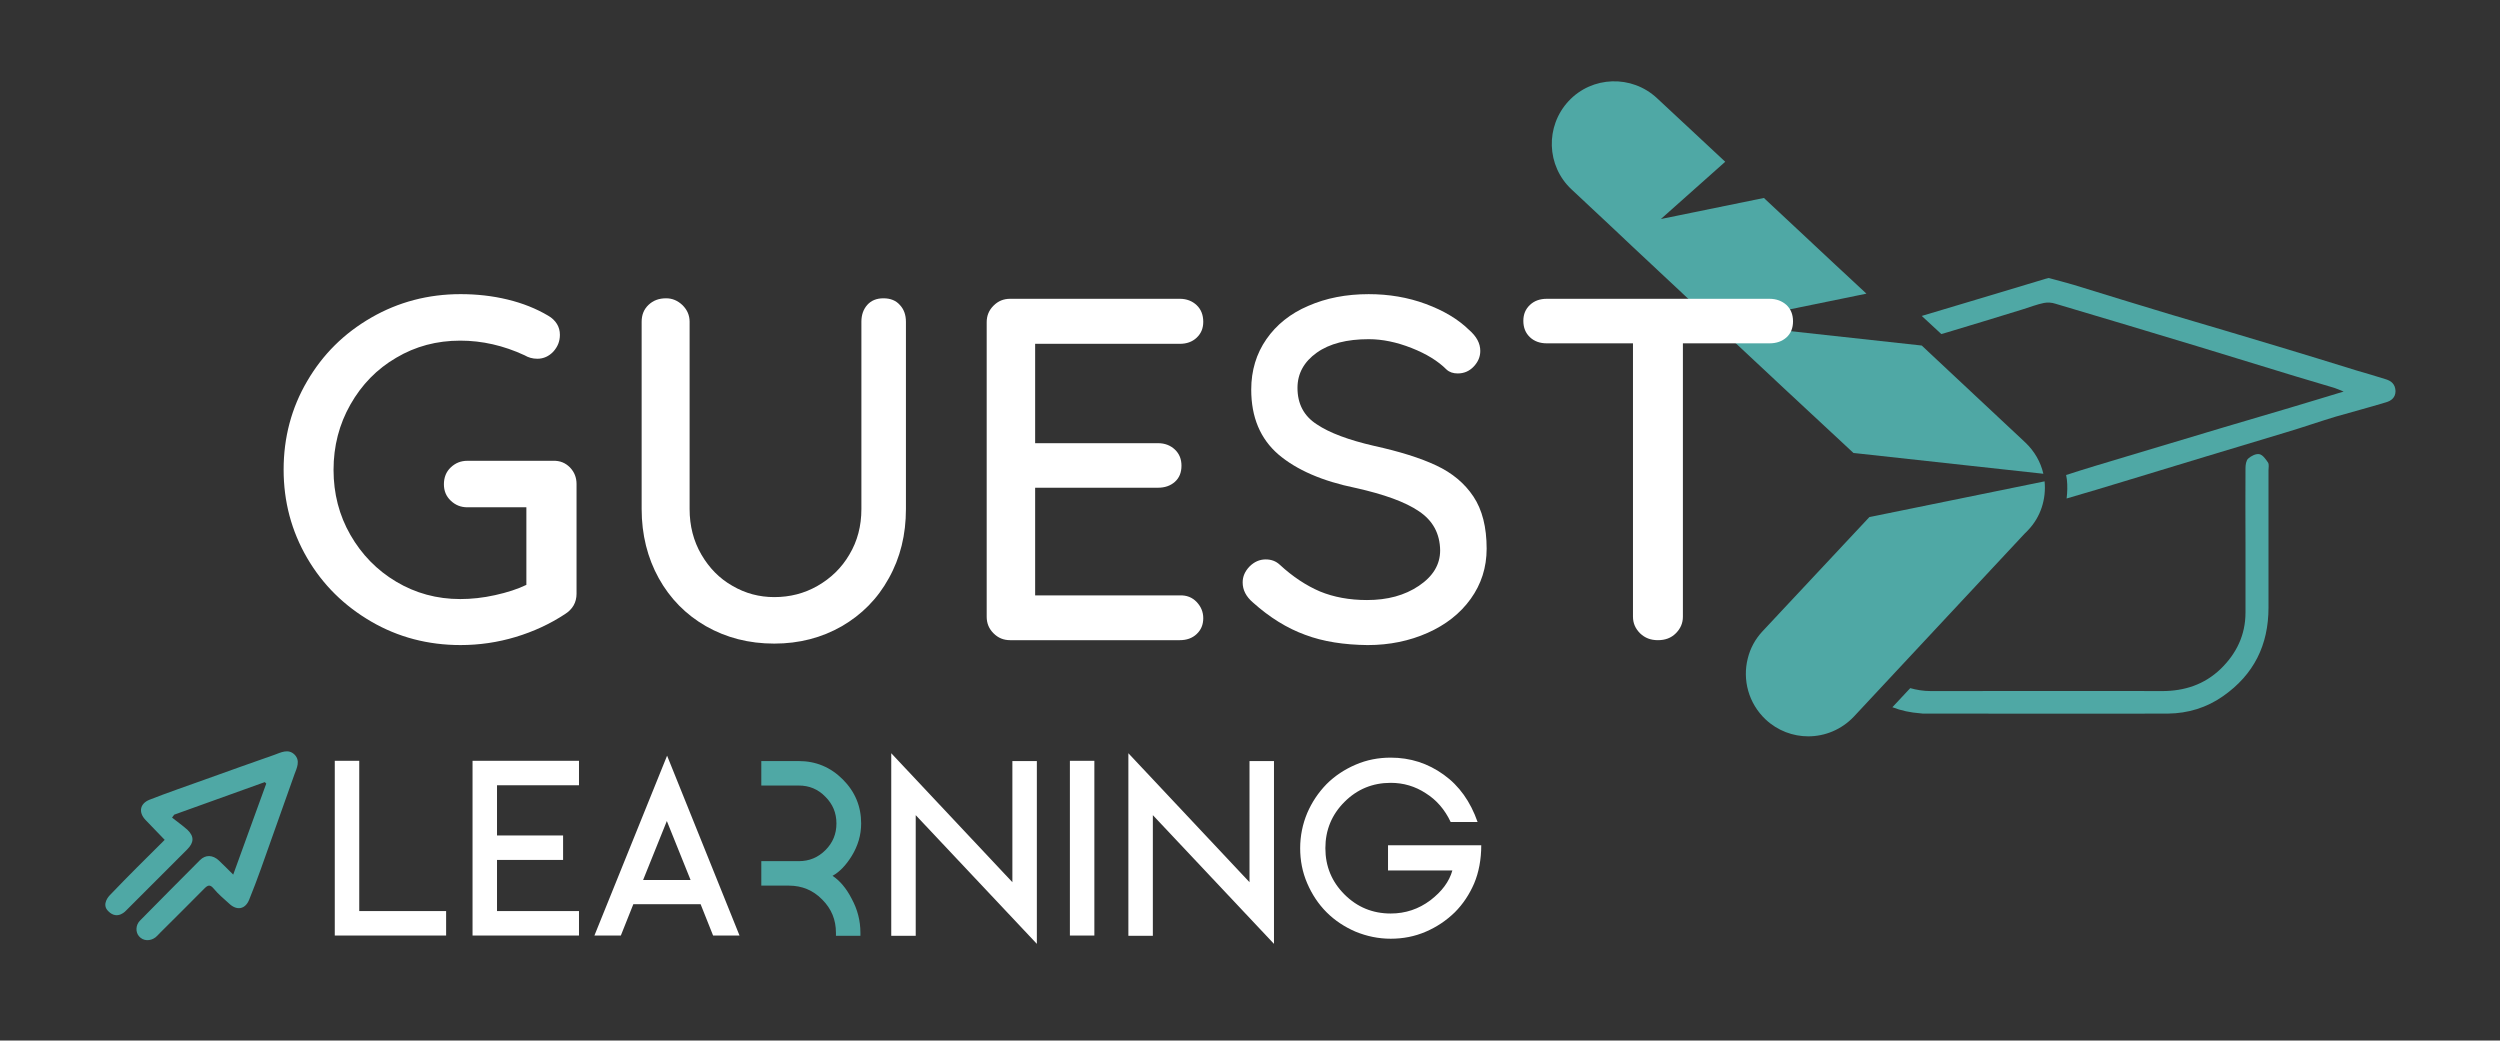
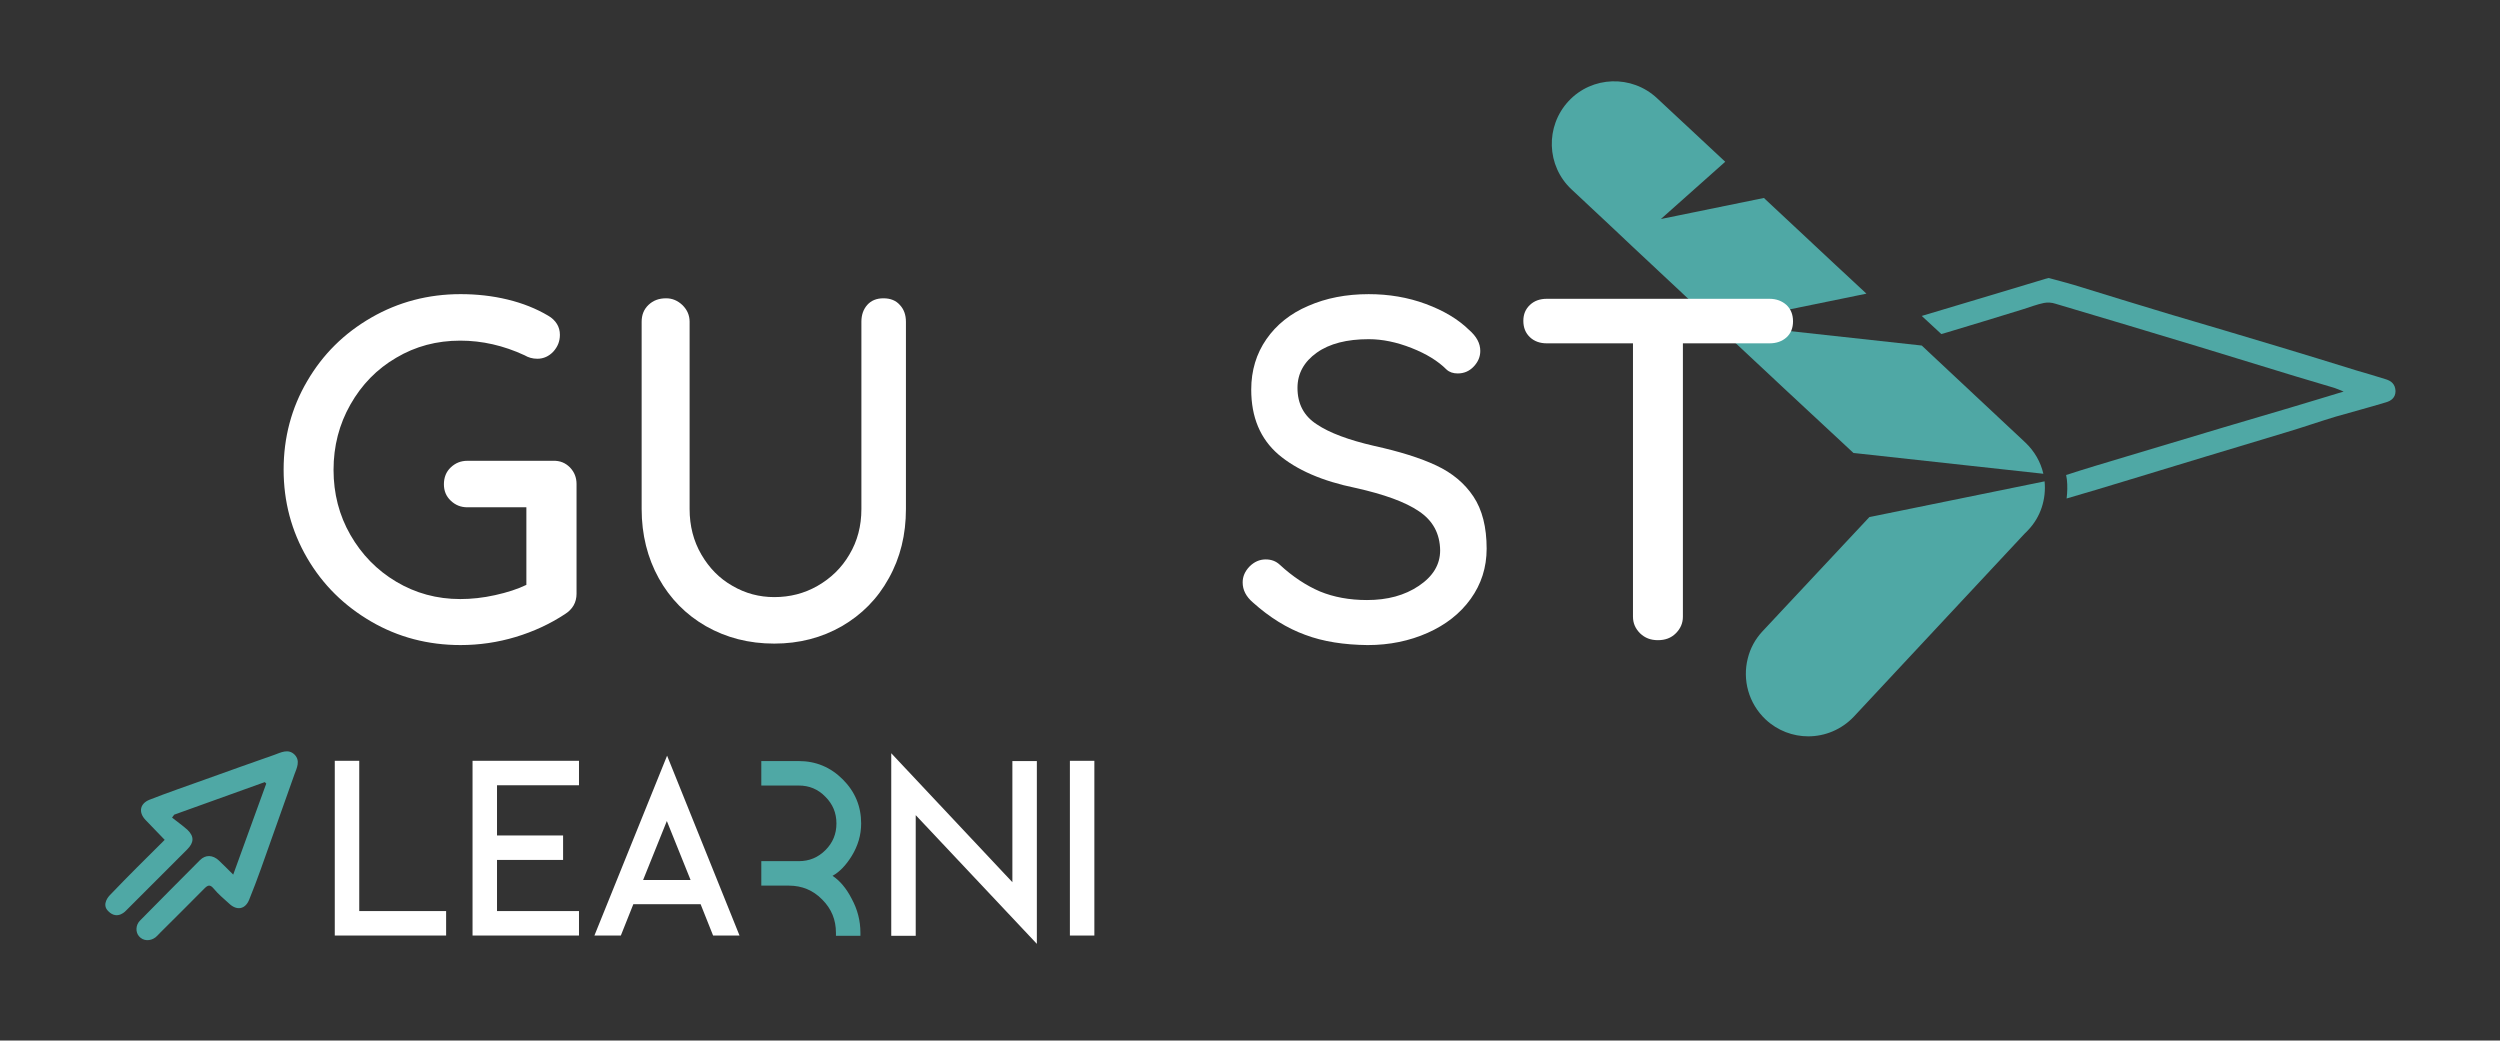
<svg xmlns="http://www.w3.org/2000/svg" version="1.1" id="Calque_1" x="0px" y="0px" viewBox="0 0 1021.6 425.2" style="enable-background:new 0 0 1021.6 425.2;" xml:space="preserve">
  <rect x="0" y="0" width="1021.6" height="425.2" fill="#333333" stroke="none" />
  <style type="text/css">
	.st0{fill:#4FA8A5;}
	.st1{fill:#FFFFFF;}
	.st2{fill:#1D5A7A;}
</style>
  <path class="st0" d="M757.4,185.1l77.6,8.5c-1.1-4.8-3.6-9.2-7.4-12.8l-35.9-33.6l-6.4-6l-82.2-9l59.6-12.2l-12.8-11.9l-10.7-10  l-18.4-17.2l-42.1,8.6L705,66.1l-27.9-26c-10.3-9.6-26.5-9.1-36.1,1.2s-9.1,26.5,1.2,36.1l17.2,16.1l7.2,6.8l21.8,20.4l12.1,11.3  l0.3,0.3l0.3,0.3l29.1,27.2L757.4,185.1z" />
  <path class="st0" d="M835.5,196.7l-71.6,14.6l-43.6,46.6c-3.1,3.3-5.1,7.1-6.1,11.2c-2.2,8.7,0.3,18.3,7.3,24.9  c4.9,4.6,11.2,6.9,17.4,6.9c6.8,0,13.6-2.7,18.7-8.1l37.6-40.3l32.3-34.6c0.4-0.4,0.8-0.7,1.2-1.2  C834,211.2,836.2,203.8,835.5,196.7L835.5,196.7z" />
  <path class="st1" d="M232.9,191c1.8,1.9,2.7,4.1,2.7,6.8v44.8c0,3.6-1.6,6.4-4.8,8.4c-6.1,4-12.8,7.1-20.1,9.3s-14.8,3.3-22.5,3.3  c-13.3,0-25.5-3.2-36.5-9.6c-11-6.4-19.8-15-26.2-26s-9.6-23-9.6-36.1s3.2-25.2,9.6-36.1c6.4-11,15.1-19.6,26.2-26  c11.1-6.4,23.3-9.6,36.5-9.6c6.6,0,13,0.7,19.2,2.2s11.7,3.7,16.6,6.6c1.6,0.9,2.8,2.1,3.6,3.4s1.2,2.8,1.2,4.4  c0,2.7-0.9,4.9-2.7,6.9c-1.8,1.9-4,2.9-6.5,2.9c-2,0-3.7-0.5-5.2-1.4c-8.6-4-17.4-6-26.3-6c-9.6,0-18.3,2.3-26.2,7  c-7.9,4.6-14.1,11-18.7,19.1s-6.9,17-6.9,26.7s2.3,18.6,6.9,26.6s10.8,14.4,18.7,19.1s16.6,7.1,26.2,7.1c4.5,0,9.3-0.5,14.2-1.6  c5-1.1,9.3-2.5,12.8-4.2v-31.7H191c-2.7,0-4.9-0.9-6.8-2.7s-2.8-4-2.8-6.7c0-2.8,0.9-5.1,2.8-6.9s4.1-2.7,6.8-2.7h35  C228.9,188.2,231.1,189.2,232.9,191L232.9,191z" />
  <path class="st1" d="M367.7,124.6c1.7,1.8,2.5,4.1,2.5,6.9V208c0,10.5-2.3,19.9-7,28.3c-4.6,8.4-11.1,14.9-19.2,19.6  c-8.2,4.7-17.4,7.1-27.6,7.1c-10.4,0-19.6-2.4-27.9-7.1c-8.2-4.7-14.7-11.3-19.3-19.6s-7-17.8-7-28.3v-76.5c0-2.8,0.9-5.1,2.8-6.9  s4.2-2.7,7.2-2.7c2.5,0,4.7,0.9,6.7,2.8c1.9,1.9,2.9,4.1,2.9,6.8V208c0,6.9,1.6,13.1,4.8,18.6s7.4,9.8,12.7,12.8  c5.3,3.1,11,4.6,17.1,4.6c6.4,0,12.3-1.5,17.7-4.6s9.8-7.3,13-12.8c3.3-5.5,4.9-11.7,4.9-18.6v-76.5c0-2.8,0.8-5.1,2.4-6.9  s3.8-2.7,6.6-2.7C363.9,121.9,366.1,122.8,367.7,124.6L367.7,124.6z" />
-   <path class="st1" d="M489,246c1.8,1.9,2.7,4.1,2.7,6.6c0,2.7-0.9,4.8-2.7,6.5s-4.1,2.5-6.9,2.5h-69.3c-2.7,0-4.9-0.9-6.8-2.8  s-2.8-4.1-2.8-6.8V131.7c0-2.7,0.9-4.9,2.8-6.8s4.1-2.8,6.8-2.8h69.3c2.8,0,5.1,0.9,6.9,2.6s2.7,4,2.7,6.8c0,2.7-0.9,4.8-2.7,6.5  s-4.1,2.5-6.9,2.5H423v40.6h50.2c2.8,0,5.1,0.9,6.9,2.6s2.7,3.9,2.7,6.6c0,2.8-0.9,5-2.7,6.6s-4.1,2.4-6.9,2.4H423v44h59.1  C484.9,243.2,487.2,244.1,489,246z" />
  <path class="st1" d="M533.3,259.4c-7.4-2.7-14.5-7.1-21.3-13.2c-2.8-2.4-4.2-5.1-4.2-8.2c0-2.4,0.9-4.5,2.8-6.5  c1.9-1.9,4.1-2.9,6.6-2.9c2.3,0,4.2,0.7,5.8,2.2c5.3,4.9,10.8,8.5,16.4,10.9c5.6,2.3,12,3.5,19.2,3.5c8.4,0,15.4-1.9,21.2-5.8  s8.7-8.7,8.7-14.5c-0.1-6.9-3-12.2-8.7-16c-5.6-3.8-14.2-6.9-25.8-9.5c-13.7-2.8-24.2-7.4-31.6-13.7c-7.4-6.4-11.1-15.2-11.1-26.5  c0-7.8,2.1-14.7,6.2-20.6s9.8-10.5,17.1-13.6c7.3-3.2,15.5-4.8,24.7-4.8c8.2,0,16,1.3,23.3,4s13.2,6.2,17.7,10.6  c3.1,2.7,4.6,5.5,4.6,8.6c0,2.4-0.9,4.5-2.7,6.4s-4,2.8-6.5,2.8c-1.9,0-3.4-0.5-4.6-1.6c-3.5-3.5-8.2-6.4-14.3-8.8  s-11.9-3.6-17.5-3.6c-8.9,0-16,1.8-21.2,5.5s-7.9,8.5-7.9,14.4c0,6.5,2.6,11.5,7.9,14.9c5.2,3.5,13,6.4,23.4,8.8  c10.4,2.3,18.8,4.9,25.4,8s11.6,7.3,15.2,12.7s5.4,12.5,5.4,21.3c0,7.7-2.2,14.5-6.5,20.5s-10.2,10.6-17.6,13.9  c-7.4,3.3-15.6,5-24.5,5C549.3,263.5,540.7,262.2,533.3,259.4L533.3,259.4z" />
  <path class="st1" d="M730,124.6c1.8,1.7,2.7,3.9,2.7,6.7s-0.9,5-2.7,6.6s-4.1,2.4-6.9,2.4h-35.4V252c0,2.7-1,4.9-2.9,6.8  s-4.3,2.8-7.3,2.8s-5.3-0.9-7.3-2.8c-1.9-1.9-2.9-4.1-2.9-6.8V140.3h-35.2c-2.8,0-5.1-0.8-6.9-2.5s-2.7-3.9-2.7-6.7  c0-2.7,0.9-4.8,2.7-6.5s4.1-2.5,6.9-2.5h91C725.9,122.1,728.2,123,730,124.6L730,124.6z" />
-   <path class="st2" d="M347.8,351.8v10V351.8z" />
  <g>
    <path class="st1" d="M146.8,372.3h35.5v10h-45.5v-71.4h10V372.3z" />
    <path class="st1" d="M236.6,372.3v10h-43.5v-71.4h43.5v10h-33.5v20.5h27v10h-27v20.9H236.6z" />
    <path class="st1" d="M302.2,382.3h-10.8l-5.1-12.8h-27.5l-5.1,12.8h-10.8l29.7-73.5L302.2,382.3z M282.2,359.6l-9.7-24.1l-9.7,24.1   H282.2z" />
    <path class="st1" d="M423.7,385.7l-49.5-52.6v49.3h-10v-74.6l49.5,52.7V311h10V385.7z" />
    <path class="st1" d="M437.2,382.3v-71.4h10v71.4H437.2z" />
-     <path class="st1" d="M520.6,385.7l-49.5-52.6v49.3h-10v-74.6l49.5,52.7V311h10V385.7z" />
-     <path class="st1" d="M605.3,345.4c0,5.8-1,11.1-2.9,15.6c-1.9,4.4-4.5,8.4-7.9,11.8c-3.5,3.4-7.4,6-11.8,7.9   c-4.6,2-9.4,2.9-14.4,2.9s-9.8-1-14.4-2.9c-4.4-1.9-8.4-4.5-11.8-7.9s-6-7.4-7.9-11.8c-2-4.6-2.9-9.4-2.9-14.4s1-9.9,2.9-14.4   c1.9-4.4,4.5-8.3,7.9-11.8c3.4-3.4,7.4-6,11.8-7.9c4.6-2,9.4-2.9,14.4-2.9c8,0,15.2,2.3,21.7,7c6.3,4.5,10.9,11,13.8,19.3h-11   c-2.4-5.1-5.8-9-10.1-11.7c-4.4-2.9-9.2-4.3-14.4-4.3c-7.4,0-13.7,2.6-18.9,7.8s-7.8,11.5-7.8,18.9s2.6,13.7,7.8,18.9   s11.5,7.8,18.9,7.8c6,0,11.4-1.8,16.2-5.4c4.7-3.6,7.7-7.6,9-12.2h-26.3v-10.3L605.3,345.4z" />
  </g>
  <path class="st0" d="M340.2,357.9c2.9-1.6,5.5-4.3,7.9-8.2c2.5-4.1,3.8-8.5,3.8-13.2c0-7-2.5-13-7.5-18s-11-7.5-18-7.5h-15.3v10  h15.3c4.3,0,7.9,1.5,10.9,4.6c3,3,4.5,6.6,4.5,10.9s-1.5,7.9-4.5,10.9s-6.6,4.5-10.9,4.5h-15.3v10h11.3c5.3,0,9.9,1.9,13.6,5.7  c3.8,3.8,5.6,8.3,5.6,13.6v1.2h10v-1.2c0-5-1.2-9.6-3.6-14C345.8,362.9,343.1,359.8,340.2,357.9z" />
  <path class="st0" d="M44.8,365.9c9.3-9.7,12.8-13,22.5-22.7c-2.6-2.7-5.2-5.4-7.8-8.1c-3-3.1-2.4-6.7,1.6-8.3  c7.4-2.9,15-5.5,22.5-8.2c9.5-3.4,18.9-6.8,28.4-10.1c2.8-1,5.8-2.7,8.4-0.1c2.4,2.5,0.9,5.4-0.1,8.1c-4.6,12.9-9.1,25.7-13.7,38.6  c-1.5,4.2-3.1,8.4-4.8,12.6c-1.6,3.9-5,4.5-8.1,1.6c-2.2-2-4.5-3.9-6.4-6.2c-1.5-1.8-2.4-1.4-3.8,0c-6,6.1-12,12-18,18  c-0.6,0.6-1.2,1.3-1.9,1.9c-2.2,1.7-5.1,1.6-6.8-0.4c-1.5-1.7-1.4-4.7,0.5-6.5c8.1-8.2,16.2-16.4,24.4-24.6c2.3-2.3,5.2-2.2,7.7,0.1  c1.9,1.8,3.8,3.7,5.9,5.8c4.6-12.8,9.1-25,13.5-37.2c-0.2-0.2-0.4-0.4-0.6-0.6c-12.3,4.4-24.6,8.8-37,13.3c-0.3,0.4-0.6,0.8-0.9,1.2  c2.1,1.7,4.3,3.2,6.3,5c2.8,2.7,2.7,5.2-0.1,8C65,358.6,54.2,369.4,51.6,372c0,0-3.5,4.2-7.3,0.4C41.2,369.5,44.8,365.9,44.8,365.9  L44.8,365.9z" />
  <path class="st0" d="M975,155c-4-1.3-8-2.4-12-3.6c-10.7-3.3-21.3-6.6-32-9.8c-14.9-4.5-29.8-8.9-44.7-13.3  c-13-3.9-25.9-7.9-38.9-11.9c-3.4-1-6.9-1.9-10.2-2.8c-0.9,0.2-1.6,0.4-2.2,0.6c-10.1,3-20.2,6.1-30.3,9.1  c-6.4,1.9-12.9,3.9-19.4,5.8l8,7.4c0.7-0.2,1.4-0.4,2.1-0.6c10.4-3.1,20.8-6.3,31.2-9.5c2.9-0.9,5.7-2,8.6-2.6  c1.5-0.3,3.2-0.2,4.7,0.3c19.6,5.8,39.2,11.7,58.7,17.6c13.1,4,26.1,8,39.2,12c5.3,1.6,10.7,3.2,16.1,4.8c1,0.3,2,0.8,3.8,1.5  c-8,2.4-15.1,4.6-22.2,6.7c-8.8,2.6-17.6,5.2-26.4,7.8c-13.6,4.1-27.1,8.1-40.7,12.2c-8,2.4-16.1,4.8-24.1,7.4l0.3,1.8  c0.3,2.6,0.2,5.3-0.1,7.8c8-2.3,15.9-4.7,23.8-7.1c10.9-3.3,21.7-6.6,32.6-9.9c11.2-3.4,22.3-6.7,33.5-10.1c6.7-2,13.3-4.3,19.9-6.3  c6.9-2,13.8-3.8,20.7-5.9c2.1-0.6,3.9-1.9,3.9-4.6C978.8,157,977.2,155.7,975,155L975,155z" />
-   <path class="st0" d="M923.3,185.6c-1.4-0.3-3.4,0.7-4.6,1.8c-0.8,0.7-1.1,2.5-1.1,3.8c-0.1,10.2,0,20.4,0,30.6v28.5  c0,9.2-3.7,16.8-10.2,23.1c-6.7,6.4-14.8,9-23.9,9c-16-0.1-74.7,0-94.5,0c-3.1,0-5.9-0.5-8.4-1.2l-7.3,7.8c3.6,1.4,7.4,2.2,11.5,2.5  c0.3,0,0.6,0.1,0.9,0.1h0.2h0.4c17.6,0,82.1,0.1,99.7,0c8.1-0.1,15.7-2.4,22.4-7.1c12.6-8.8,18.6-20.9,18.6-36.2  c0-18.7,0-37.4,0-56.1c0-1.1,0.3-2.4-0.2-3.2C925.9,187.7,924.7,185.9,923.3,185.6L923.3,185.6z" />
</svg>